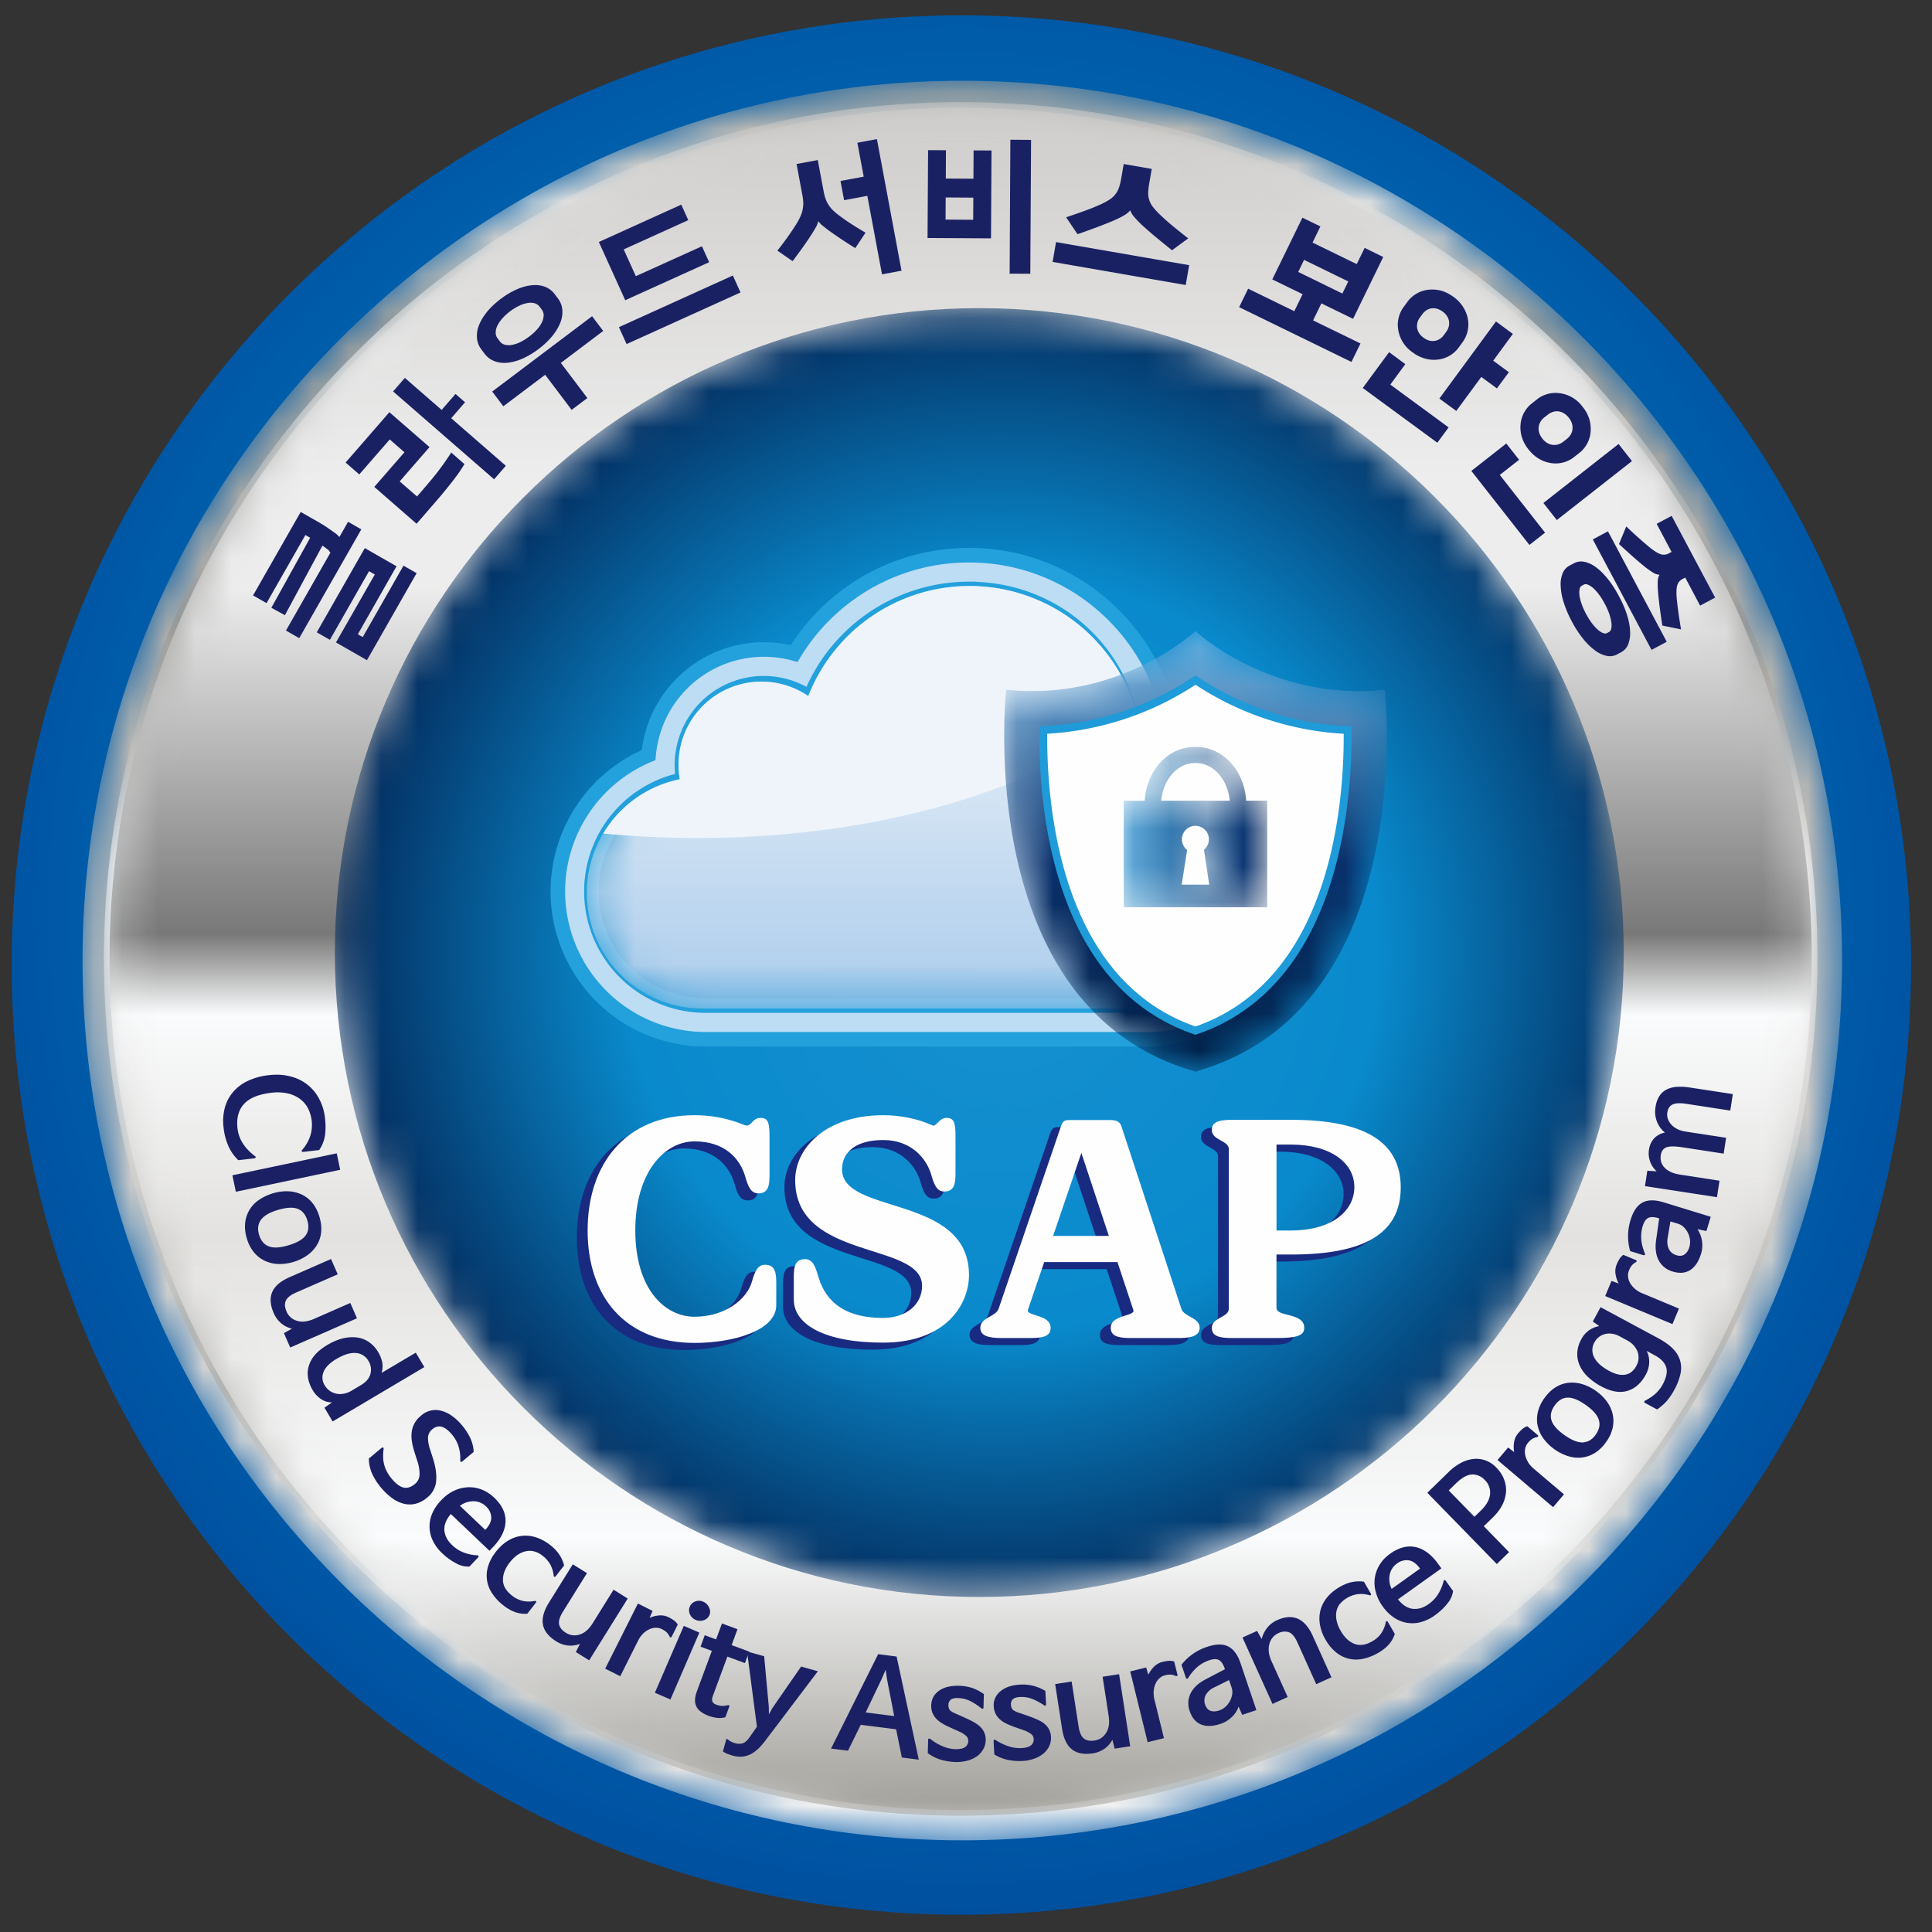
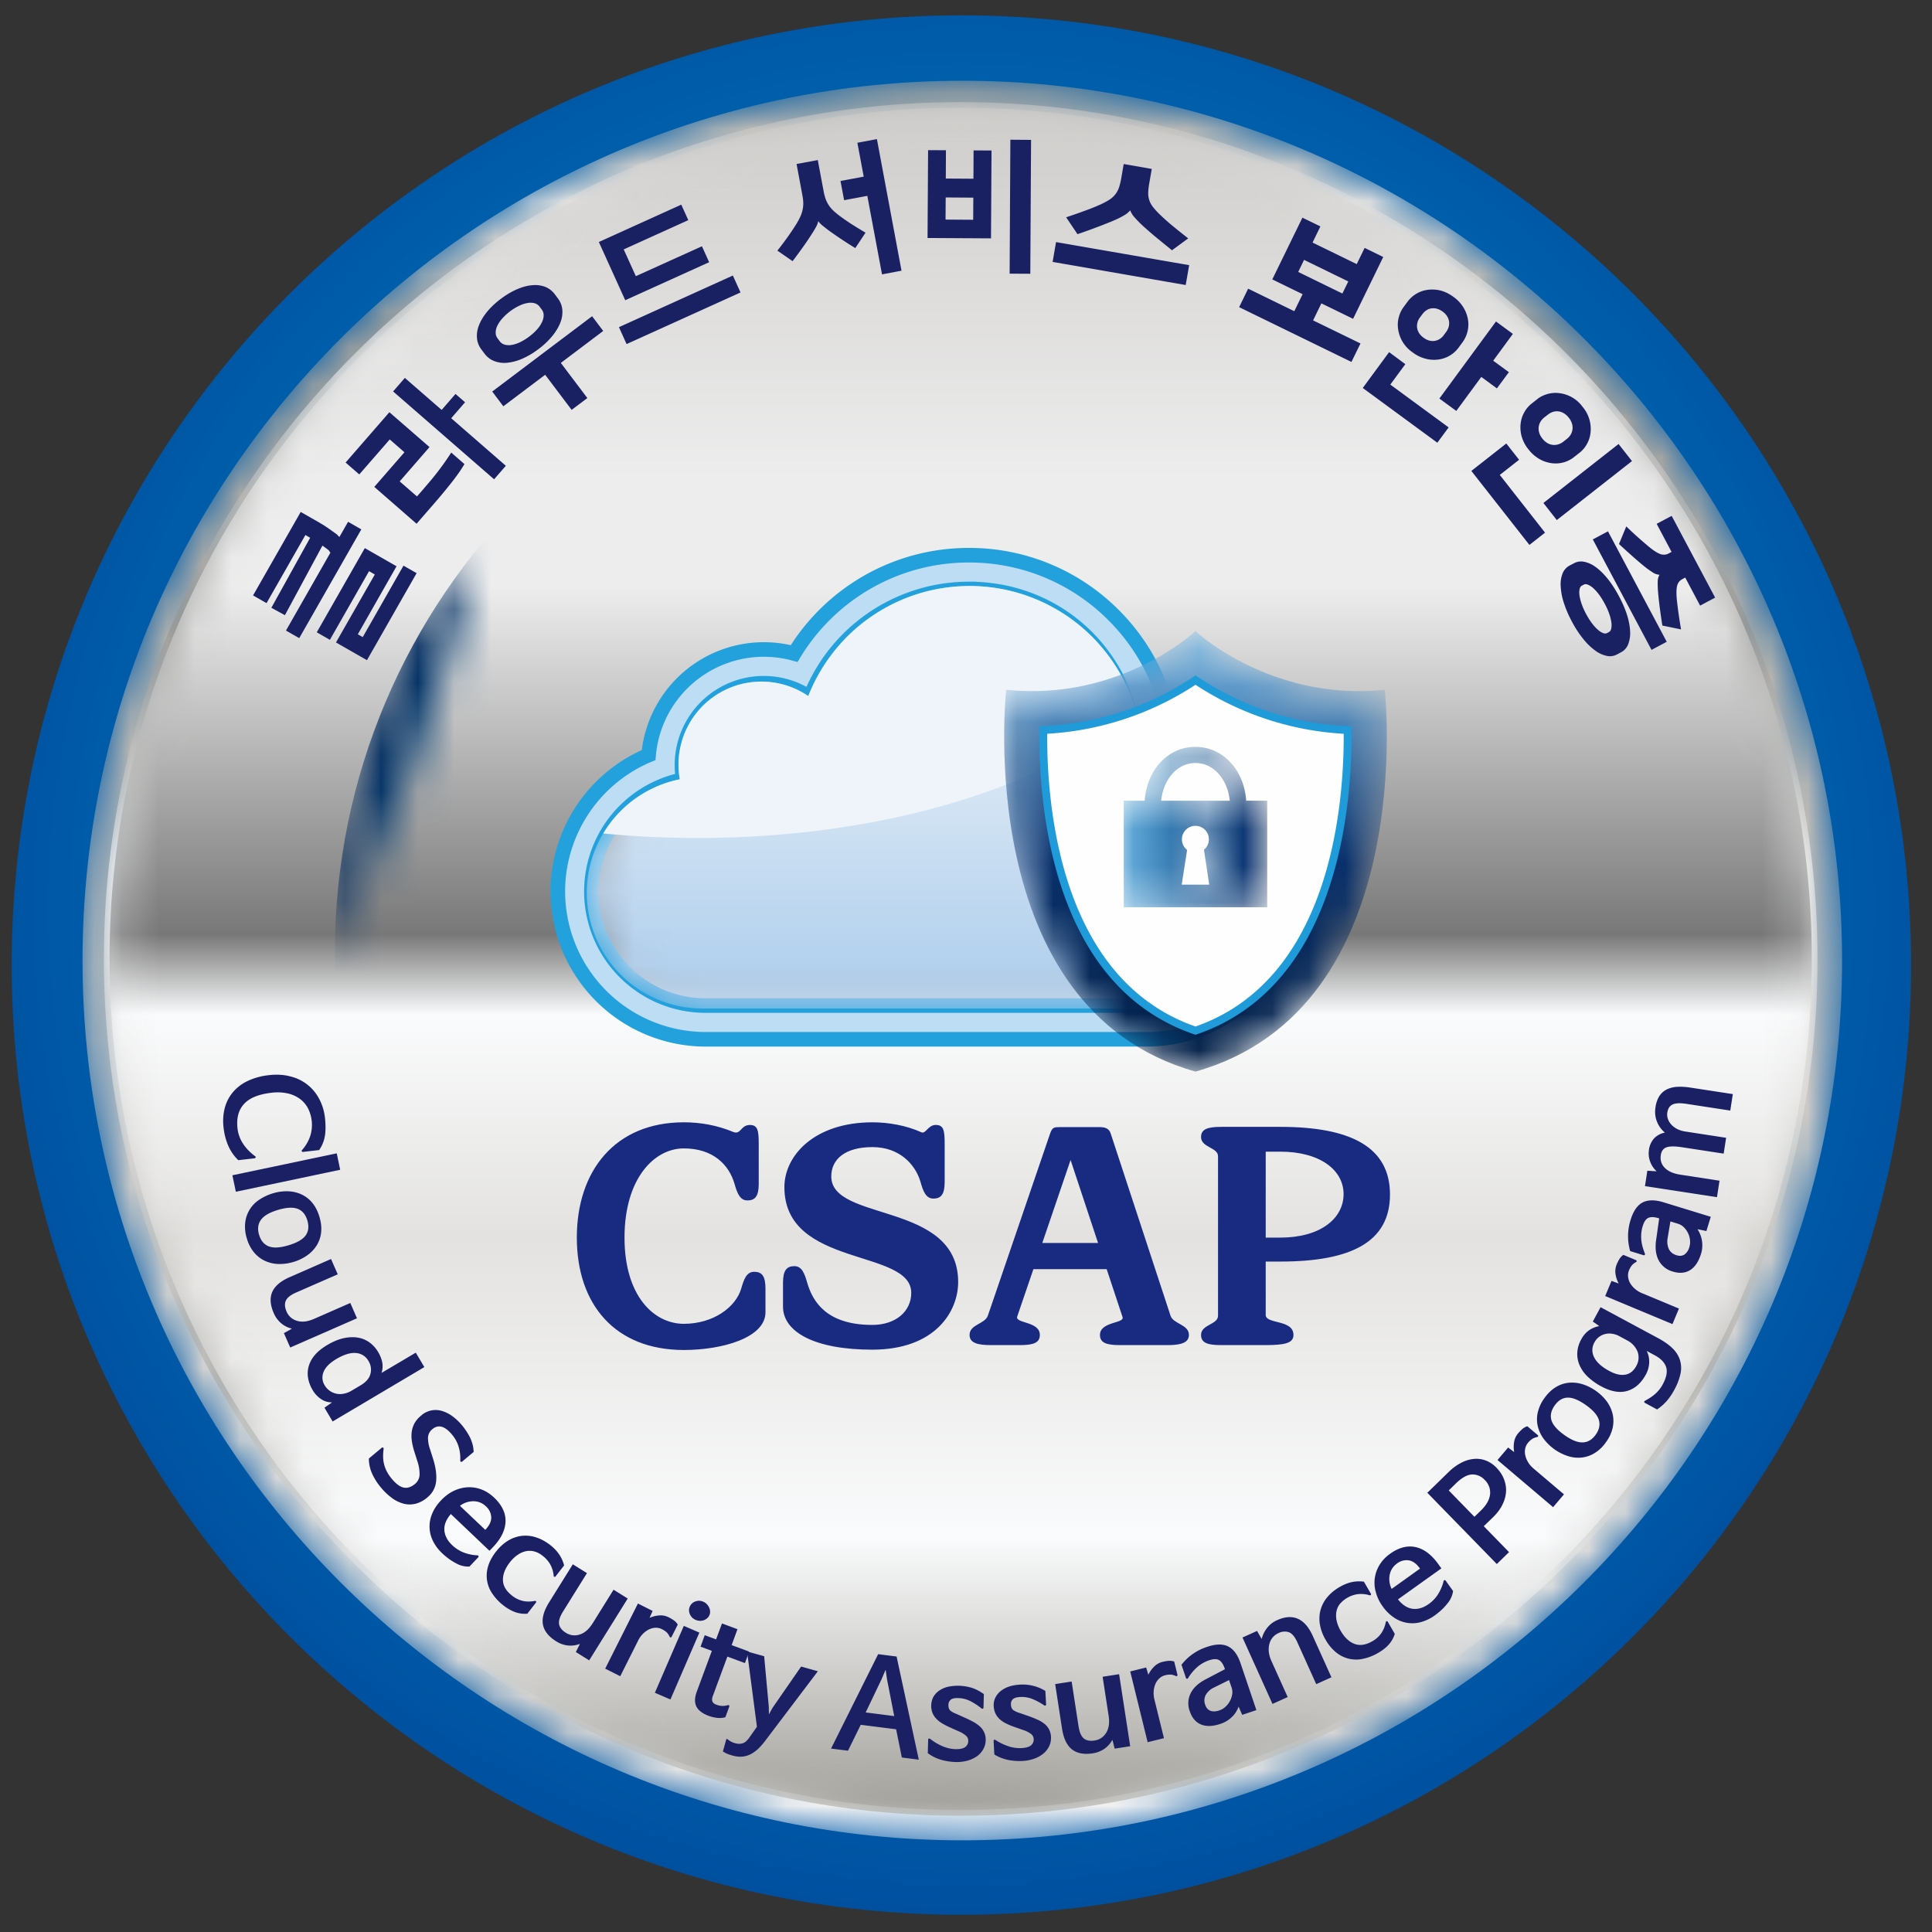
<svg xmlns="http://www.w3.org/2000/svg" xmlns:xlink="http://www.w3.org/1999/xlink" width="53" height="53" viewBox="0 0 53 53">
  <rect x="0" y="0" width="53" height="53" fill="#333333" stroke="none" />
  <defs>
    <radialGradient id="a" cy="46.955%" r="54.896%" fx="50%" fy="46.955%">
      <stop offset="0%" stop-color="#0787CA" />
      <stop offset="18.624%" stop-color="#0094D4" />
      <stop offset="100%" stop-color="#004E9E" />
    </radialGradient>
    <path id="b" d="M.18 24.319c0 13.306 10.826 24.134 24.133 24.134 13.31 0 24.136-10.828 24.136-24.134C48.45 11.009 37.622.183 24.313.183 11.006.183.18 11.009.18 24.319" />
    <linearGradient id="c" x1="50%" x2="50%" y1="0%" y2="100%">
      <stop offset="0%" stop-color="#A4A29C" />
      <stop offset="6.445%" stop-color="#E3E2E0" />
      <stop offset="13.413%" stop-color="#A4A29C" />
      <stop offset="87.516%" stop-color="#E3E2E0" />
      <stop offset="93.959%" stop-color="#D5D4D2" />
      <stop offset="100%" stop-color="#FAFBFC" />
    </linearGradient>
    <path id="e" d="M.008 23.517c0 12.959 10.543 23.504 23.504 23.504 12.961 0 23.505-10.545 23.505-23.504C47.017 10.555 36.473.011 23.512.011 10.55.011.008 10.555.008 23.517" />
    <linearGradient id="f" x1="50%" x2="50%" y1="0%" y2="100%">
      <stop offset="0%" stop-color="#CFCDCB" />
      <stop offset="14.522%" stop-color="#FAFBFC" />
      <stop offset="30.334%" stop-color="#8D8C89" />
      <stop offset="44.46%" stop-color="#FAFBFC" />
      <stop offset="60.201%" stop-color="#E3E2E0" />
      <stop offset="74.388%" stop-color="#A4A29C" />
      <stop offset="87.555%" stop-color="#F2F3F3" />
      <stop offset="100%" stop-color="#A4A29C" />
    </linearGradient>
    <path id="h" d="M.163 23.517c0 12.872 10.475 23.346 23.349 23.346 12.875 0 23.348-10.474 23.348-23.346C46.86 10.643 36.387.168 23.512.168 10.638.168.163 10.643.163 23.518" />
    <linearGradient id="i" x1="49.994%" x2="49.994%" y1="0%" y2="100%">
      <stop offset="0%" stop-color="#CFCDCB" />
      <stop offset="21.492%" stop-color="#EDEDED" />
      <stop offset="27.99%" stop-color="#EDEDED" />
      <stop offset="48.535%" stop-color="#787878" />
      <stop offset="53.304%" stop-color="#FAFBFC" />
      <stop offset="66.427%" stop-color="#E3E2E0" />
      <stop offset="84.296%" stop-color="#FAFBFC" />
      <stop offset="100%" stop-color="#A4A29C" />
    </linearGradient>
-     <path id="k" d="M.222 17.906c0 9.748 7.931 17.677 17.678 17.677 9.75 0 17.68-7.929 17.68-17.677 0-9.75-7.93-17.68-17.68-17.68C8.153.226.222 8.156.222 17.906" />
+     <path id="k" d="M.222 17.906C8.153.226.222 8.156.222 17.906" />
    <radialGradient id="l" cx="51.726%" r="52.642%" fx="51.726%" fy="50%" gradientTransform="matrix(0 1 -1 0 1.017 -.017)">
      <stop offset="0%" stop-color="#1790D0" />
      <stop offset="55.226%" stop-color="#098ACC" />
      <stop offset="100%" stop-color="#032657" />
    </radialGradient>
    <path id="n" d="M6.263 3.12a2.275 2.275 0 0 0-3.561 1.876c0 .14.013.275.036.406a3.175 3.175 0 0 0 .624 6.288h12.275a3.174 3.174 0 1 0 0-6.35c-.075 0-.15.005-.225.01A4.749 4.749 0 0 0 10.688.1a4.749 4.749 0 0 0-4.425 3.02" />
    <linearGradient id="o" x1="50.001%" x2="50.001%" y1=".001%" y2="99.998%">
      <stop offset="0%" stop-color="#FBFBFB" />
      <stop offset="100%" stop-color="#ABCCEC" />
    </linearGradient>
    <path id="q" d="M.202 1.611s-.967 8.738 5.193 10.474c6.162-1.736 5.194-10.474 5.194-10.474-3.132.325-5.194-1.61-5.194-1.61S3.333 1.936.202 1.61" />
    <linearGradient id="r" x1="50%" x2="50%" y1="0%" y2="100%">
      <stop offset="0%" stop-color="#79BAE7" />
      <stop offset="52.824%" stop-color="#09306B" />
      <stop offset="100%" stop-color="#001D43" />
    </linearGradient>
    <path id="t" d="M.794 1.714H.22v2.923H4.156V1.713H3.58C3.523.89 2.96.237 2.187.237 1.414.236.852.89.794 1.714zM2.187.68c.523 0 .887.478.942 1.034H1.246c.055-.556.418-1.034.94-1.034zm-.23 2.384a.371.371 0 0 1 .229-.662c.205 0 .37.167.37.371 0 .111-.049.216-.134.285l.143.959H1.81l.149-.953z" />
    <linearGradient id="u" x1="-6.279%" x2="112.044%" y1="63.781%" y2="63.781%">
      <stop offset="0%" stop-color="#3498D5" />
      <stop offset="82.05%" stop-color="#09306B" />
      <stop offset="100%" stop-color="#001D43" />
    </linearGradient>
  </defs>
  <g fill="none" fill-rule="evenodd" style="mix-blend-mode:multiply">
    <path d="M-54-11h160v77H-54z" />
    <path fill="url(#a)" d="M.131 26.718c0 14.385 11.664 26.05 26.053 26.05 14.388 0 26.052-11.665 26.052-26.05 0-14.39-11.664-26.055-26.052-26.055C11.795.663.13 12.328.13 26.718" transform="translate(.19 -.242)" />
    <g transform="translate(2.084 2.032)">
      <mask id="d" fill="#fff">
        <use xlink:href="#b" />
      </mask>
      <path fill="url(#c)" d="M.18 24.319c0 13.306 10.826 24.134 24.133 24.134 13.31 0 24.136-10.828 24.136-24.134C48.45 11.009 37.622.183 24.313.183 11.006.183.18 11.009.18 24.319" mask="url(#d)" />
    </g>
    <g transform="translate(2.842 2.79)">
      <mask id="g" fill="#fff">
        <use xlink:href="#e" />
      </mask>
      <path fill="url(#f)" d="M.008 23.517c0 12.959 10.543 23.504 23.504 23.504 12.961 0 23.505-10.545 23.505-23.504C47.017 10.555 36.473.011 23.512.011 10.55.011.008 10.555.008 23.517" mask="url(#g)" />
    </g>
    <g transform="translate(2.842 2.79)">
      <mask id="j" fill="#fff">
        <use xlink:href="#h" />
      </mask>
      <path fill="url(#i)" d="M.163 23.517c0 12.872 10.475 23.346 23.349 23.346 12.875 0 23.348-10.474 23.348-23.346C46.86 10.643 36.387.168 23.512.168 10.638.168.163 10.643.163 23.518" mask="url(#j)" />
    </g>
    <g transform="translate(8.964 8.227)">
      <mask id="m" fill="#fff">
        <use xlink:href="#k" />
      </mask>
      <path fill="url(#l)" d="M.222 17.906c0 9.748 7.931 17.677 17.678 17.677 9.75 0 17.68-7.929 17.68-17.677 0-9.75-7.93-17.68-17.68-17.68C8.153.226.222 8.156.222 17.906" mask="url(#m)" />
    </g>
    <path fill="#1A2063" d="M7.002 31.72c.013.01.016.02.01.033a.035.035 0 0 1-.029.022l-.446.052a1.224 1.224 0 0 1-.276-.398 1.704 1.704 0 0 1-.127-.489 1.44 1.44 0 0 1 .034-.553c.046-.166.123-.311.231-.436a1.21 1.21 0 0 1 .408-.303 1.8 1.8 0 0 1 .566-.153c.217-.025.416-.014.595.035a1.203 1.203 0 0 1 .79.62c.083.154.135.327.157.517.02.182.02.343 0 .482a.968.968 0 0 1-.159.4l-.442.051a.034.034 0 0 1-.034-.015c-.008-.011-.007-.022.004-.033a1.14 1.14 0 0 0 .23-.398 1.016 1.016 0 0 0-.07-.76.766.766 0 0 0-.223-.253.906.906 0 0 0-.334-.147 1.315 1.315 0 0 0-.445-.016c-.346.04-.595.141-.747.306-.152.165-.211.388-.18.668a.956.956 0 0 0 .154.425c.084.128.195.242.333.344M9.332 32.09l-2.862.603-.095-.452 2.863-.602zM7.108 33.874c.048.162.137.267.265.317.13.05.31.04.54-.029.234-.07.392-.16.471-.27.08-.111.096-.248.047-.413-.048-.161-.136-.267-.264-.317-.128-.05-.309-.04-.544.03-.23.069-.385.16-.466.273-.08.113-.097.25-.05.409m-.335.1a1.048 1.048 0 0 1-.044-.445.865.865 0 0 1 .396-.625c.11-.072.23-.128.363-.168.14-.042.276-.06.41-.056a.962.962 0 0 1 .369.084.835.835 0 0 1 .3.231c.085.103.151.231.197.385.046.155.061.299.046.432a.84.84 0 0 1-.124.357.966.966 0 0 1-.264.273 1.278 1.278 0 0 1-.372.177c-.134.04-.266.058-.397.056a.955.955 0 0 1-.368-.079.868.868 0 0 1-.305-.227 1.041 1.041 0 0 1-.207-.395M8.004 36.447a.69.69 0 0 1-.294-.149.75.75 0 0 1-.199-.272c-.1-.228-.113-.422-.042-.585.072-.163.232-.299.483-.408l1.129-.495.184.42-1.143.5c-.149.065-.242.139-.28.222-.038.083-.032.183.02.302a.44.44 0 0 0 .284.251c.134.043.291.025.47-.053l.994-.436.183.42-1.831.802-.174-.395.211-.117.005-.007zM9.643 38.151L9.898 38c.144-.086.232-.189.264-.31a.446.446 0 0 0-.054-.355.423.423 0 0 0-.343-.218c-.15-.014-.33.041-.539.165-.184.109-.3.227-.35.355a.397.397 0 0 0 .029.363.49.49 0 0 0 .524.233.63.63 0 0 0 .214-.082m.73-1.063c.056.096.093.19.112.28a.592.592 0 0 1-.017.29l.002.003.936-.554.235.396-2.516 1.492-.224-.378.2-.14-.004-.007a.499.499 0 0 1-.29-.09.749.749 0 0 1-.23-.246.968.968 0 0 1-.124-.324.728.728 0 0 1 .014-.324.81.81 0 0 1 .167-.31c.084-.1.198-.192.344-.279.164-.097.318-.16.462-.19.145-.029.276-.032.393-.01a.754.754 0 0 1 .313.137.871.871 0 0 1 .226.254M12.626 40.07a1.137 1.137 0 0 0-.043-.378.927.927 0 0 0-.185-.339c-.195-.234-.374-.283-.535-.148a.31.31 0 0 0-.122.236.957.957 0 0 0 .057.318l.084.265c.073.233.1.438.082.614a.647.647 0 0 1-.24.44.803.803 0 0 1-.32.173.672.672 0 0 1-.328 0 .944.944 0 0 1-.32-.154 1.683 1.683 0 0 1-.303-.287 1.64 1.64 0 0 1-.246-.387 1.003 1.003 0 0 1-.088-.412l.353-.295a.03.03 0 0 1 .034-.005.028.028 0 0 1 .018.03 1.57 1.57 0 0 0-.014.219.9.9 0 0 0 .102.407c.035.067.08.134.135.2.118.141.228.222.33.242.1.02.203-.013.306-.1a.341.341 0 0 0 .127-.252 1.081 1.081 0 0 0-.06-.371l-.084-.265a1.88 1.88 0 0 1-.066-.278.92.92 0 0 1-.006-.257.693.693 0 0 1 .073-.234.71.71 0 0 1 .178-.212.595.595 0 0 1 .564-.138.92.92 0 0 1 .29.14c.097.069.19.155.277.26a1.807 1.807 0 0 1 .216.328c.03.062.054.127.072.194a.84.84 0 0 1 .029.207l-.315.264a.03.03 0 0 1-.035.005c-.012-.006-.018-.016-.017-.03M12.619 41.31l.693.658.007-.007c.105-.111.158-.223.157-.333a.423.423 0 0 0-.149-.308.485.485 0 0 0-.329-.137.612.612 0 0 0-.377.123l-.002.003zm.48 1.357c.013 0 .022.007.027.02.005.012.003.024-.007.034l-.24.254a.67.67 0 0 1-.365-.088 1.69 1.69 0 0 1-.389-.282 1.155 1.155 0 0 1-.249-.335.891.891 0 0 1-.019-.749c.052-.127.134-.249.246-.366.107-.113.223-.198.347-.257a.999.999 0 0 1 .379-.098.924.924 0 0 1 .378.06c.125.047.241.122.35.225.215.205.319.424.311.657-.008.233-.122.466-.342.698l-.098.102-1.06-1.008-.007.008c-.126.15-.182.297-.17.443.013.145.084.28.213.402.097.093.206.161.326.206.12.044.243.069.368.074zM15.189 43.228a.82.82 0 0 0-.091-.306.8.8 0 0 0-.22-.248.604.604 0 0 0-.238-.118.503.503 0 0 0-.235.003.662.662 0 0 0-.222.107.996.996 0 0 0-.198.195c-.129.166-.191.328-.188.485.003.158.087.3.252.428a.739.739 0 0 0 .296.144c.1.022.21.022.327 0 .015-.004.026 0 .033.012.007.011.006.022-.002.033l-.237.305a.806.806 0 0 1-.34-.045 1.225 1.225 0 0 1-.313-.18 1.362 1.362 0 0 1-.301-.317.863.863 0 0 1-.124-.75c.038-.135.11-.27.215-.406.1-.128.21-.229.329-.302a.937.937 0 0 1 .371-.134.93.93 0 0 1 .395.038c.135.042.265.112.393.21.1.078.181.162.244.253a.95.95 0 0 1 .14.309l-.234.301c-.009.011-.02.015-.032.011-.013-.003-.02-.013-.02-.028M15.906 45.096a.691.691 0 0 1-.328.044.746.746 0 0 1-.318-.113c-.21-.13-.332-.284-.365-.458-.033-.175.023-.378.167-.61l.652-1.046.388.242-.659 1.058c-.086.138-.121.252-.106.342.016.09.078.17.188.238a.44.44 0 0 0 .376.047c.135-.041.254-.144.358-.31l.573-.92.388.242-1.057 1.696-.366-.228.108-.216v-.008zM18.369 44.897a.417.417 0 0 0-.079-.117.552.552 0 0 0-.138-.09.35.35 0 0 0-.156-.036.431.431 0 0 0-.176.038.613.613 0 0 0-.172.117.71.71 0 0 0-.145.202l-.488.972-.413-.207.898-1.787.403.203-.084.191a.766.766 0 0 1 .254-.066.483.483 0 0 1 .271.05c.053.026.101.055.144.086.043.03.078.069.105.114l-.168.334c-.006.013-.016.019-.03.017a.03.03 0 0 1-.026-.021M18.922 44.076a.26.26 0 0 1 .15-.143.284.284 0 0 1 .224.008.3.3 0 0 1 .095.066c.027.03.048.06.063.093a.282.282 0 0 1 .026.105.23.23 0 0 1-.081.188.284.284 0 0 1-.205.07.313.313 0 0 1-.21-.092.317.317 0 0 1-.06-.092.278.278 0 0 1-.022-.102.233.233 0 0 1 .02-.101zm.264.71l-.794 1.835-.427-.184.794-1.835.427.185zM19.965 46.778c.015-.004.027-.002.036.006.008.009.01.02.005.032l-.107.292a.576.576 0 0 1-.223.018.971.971 0 0 1-.239-.057c-.173-.066-.286-.153-.336-.261-.05-.108-.045-.242.014-.403l.413-1.117-.31-.115.115-.315.311.115.162-.437.425.157-.16.437.48.178-.116.315-.481-.178-.398 1.077c-.024.064-.028.115-.013.153.015.039.05.068.106.089.06.022.116.033.166.034a.51.51 0 0 0 .15-.02" />
    <path fill="#1A2063" d="M20.76 47.377l.004-.013-.27-2.06.469.131.127 1.385.003.21.1-.18.784-1.132.459.129-1.416 1.87a2.022 2.022 0 0 1-.193.23.98.98 0 0 1-.21.162.632.632 0 0 1-.24.078c-.086.01-.18.001-.284-.028a1.474 1.474 0 0 1-.136-.045.638.638 0 0 1-.126-.068l.089-.317c.008-.03.025-.032.052-.007a.501.501 0 0 0 .208.102.348.348 0 0 0 .188.001c.062-.017.122-.067.182-.15l.21-.298zM24.294 45.807l-.106.25-.44.92.783.1-.196-1.001-.04-.269zm.302-.364l.609 2.83-.465-.06-.157-.774-.971-.123-.349.71-.465-.058 1.292-2.59.506.065zM26.927 46.868a1.762 1.762 0 0 0-.324-.21.786.786 0 0 0-.323-.075c-.092-.003-.158.012-.199.045a.183.183 0 0 0-.063.145c-.002.074.018.126.06.16.043.032.1.063.172.09l.235.106c.076.034.148.07.217.107.068.038.128.08.18.127a.478.478 0 0 1 .158.377.521.521 0 0 1-.071.254.594.594 0 0 1-.176.19.824.824 0 0 1-.26.117c-.1.027-.207.039-.321.036a1.611 1.611 0 0 1-.39-.06 1.146 1.146 0 0 1-.37-.183l.01-.37c0-.015.005-.024.016-.028.012-.004.023-.003.036.004.11.086.223.153.342.204.12.05.236.076.35.08.122.003.21-.015.268-.054a.205.205 0 0 0 .088-.174.18.18 0 0 0-.06-.138.72.72 0 0 0-.202-.123l-.21-.094c-.09-.04-.17-.08-.238-.121a.747.747 0 0 1-.171-.135.512.512 0 0 1-.104-.164.546.546 0 0 1 .026-.427.528.528 0 0 1 .153-.17.719.719 0 0 1 .237-.108 1.302 1.302 0 0 1 .653.022c.112.034.227.092.344.176l-.01.37c0 .015-.006.024-.017.029a.04.04 0 0 1-.036-.005M28.647 46.784a1.748 1.748 0 0 0-.34-.182.795.795 0 0 0-.33-.048c-.091.005-.156.026-.193.062-.038.036-.055.086-.051.15.004.073.028.124.073.153a.69.69 0 0 0 .178.077l.244.085c.078.028.153.058.224.09a.861.861 0 0 1 .19.11.477.477 0 0 1 .189.363.52.52 0 0 1-.05.26.6.6 0 0 1-.16.203.828.828 0 0 1-.249.138 1.12 1.12 0 0 1-.317.063 1.61 1.61 0 0 1-.393-.027 1.156 1.156 0 0 1-.385-.152l-.02-.37c-.002-.014.003-.024.014-.03.011-.005.023-.004.036.002.116.076.235.134.358.174a.96.96 0 0 0 .355.05c.122-.006.21-.031.262-.074a.204.204 0 0 0 .074-.181.178.178 0 0 0-.071-.132.724.724 0 0 0-.211-.107l-.217-.076a2.114 2.114 0 0 1-.248-.101.75.75 0 0 1-.182-.12.51.51 0 0 1-.117-.155.55.55 0 0 1-.05-.21.458.458 0 0 1 .041-.218.528.528 0 0 1 .138-.18.716.716 0 0 1 .228-.129c.09-.032.194-.051.31-.058a1.187 1.187 0 0 1 .7.173l.02.37c.001.014-.004.023-.015.029-.01.005-.023.005-.035-.002M30.514 47.73a.695.695 0 0 1-.22.246.752.752 0 0 1-.314.122c-.245.038-.437.001-.576-.11-.139-.11-.229-.301-.27-.571l-.188-1.218.452-.07.19 1.232c.025.16.072.27.143.329.07.058.17.077.297.057.135-.02.24-.09.316-.21.076-.118.098-.274.069-.467l-.165-1.072.452-.07.304 1.976-.426.066-.059-.234-.005-.006zM32.254 45.977a.414.414 0 0 0-.135-.038.564.564 0 0 0-.164.02.344.344 0 0 0-.142.076.43.43 0 0 0-.109.143.614.614 0 0 0-.054.2.72.72 0 0 0 .02.248l.26 1.057-.447.11-.478-1.941.437-.108.06.2a.773.773 0 0 1 .151-.216.485.485 0 0 1 .238-.138c.058-.014.113-.024.166-.028a.382.382 0 0 1 .154.018l.09.364c.002.014-.001.024-.012.032a.03.03 0 0 1-.035 0M33.788 46.3l-.072-.211-.404.2a.51.51 0 0 0-.234.206.328.328 0 0 0-.017.27c.03.087.078.143.145.167.067.025.148.021.242-.01a.479.479 0 0 0 .17-.101.585.585 0 0 0 .184-.34.375.375 0 0 0-.014-.181m-1.197-.263c-.01.013-.02.018-.032.016-.013-.002-.02-.01-.025-.023l-.123-.361a1.455 1.455 0 0 1 .706-.492c.237-.08.43-.084.576-.01.147.073.26.228.34.464l.433 1.282-.388.13-.099-.223-.003.001a.706.706 0 0 1-.181.28.801.801 0 0 1-.31.188c-.213.072-.393.078-.538.018-.144-.06-.247-.181-.308-.362a.62.62 0 0 1 .027-.5c.079-.154.223-.284.434-.39l.504-.264-.006-.017c-.04-.118-.092-.195-.155-.232-.063-.038-.156-.035-.279.006a.976.976 0 0 0-.3.167 1.325 1.325 0 0 0-.273.322M34.609 44.96l.003-.002a.805.805 0 0 1 .143-.293.714.714 0 0 1 .282-.22c.213-.096.401-.11.565-.038.164.07.302.229.413.476l.51 1.13-.417.188-.519-1.15c-.068-.15-.144-.24-.23-.274a.368.368 0 0 0-.287.024.438.438 0 0 0-.248.292.594.594 0 0 0-.017.22c.008.081.032.165.072.254l.446.988-.417.188-.823-1.822.4-.18.124.219zM37.57 43.762a.823.823 0 0 0-.316-.031.795.795 0 0 0-.511.286.505.505 0 0 0-.086.22.66.66 0 0 0 .016.245c.02.086.056.172.106.257.105.182.23.3.378.357.148.056.311.032.491-.073a.734.734 0 0 0 .245-.22.825.825 0 0 0 .123-.303c.003-.015.01-.024.024-.026.013-.002.023.003.03.015l.193.333a.801.801 0 0 1-.17.298c-.074.082-.17.156-.285.223-.135.078-.27.131-.406.16a.865.865 0 0 1-.742-.168 1.212 1.212 0 0 1-.295-.352 1.23 1.23 0 0 1-.156-.418.932.932 0 0 1 .016-.395.93.93 0 0 1 .183-.351c.09-.109.204-.204.343-.284.11-.064.218-.108.326-.132a.956.956 0 0 1 .339-.013l.191.33c.007.013.006.024-.002.034-.008.01-.02.013-.034.008M38.177 43.588l.778-.557-.006-.008c-.09-.125-.188-.197-.298-.218a.423.423 0 0 0-.33.089.486.486 0 0 0-.196.297.611.611 0 0 0 .05.394l.002.003zm1.425-.216a.028.028 0 0 1 .024-.024.03.03 0 0 1 .033.014l.203.284a.668.668 0 0 1-.154.34c-.093.12-.21.229-.35.33a1.165 1.165 0 0 1-.376.182.889.889 0 0 1-.74-.123 1.192 1.192 0 0 1-.313-.31 1.175 1.175 0 0 1-.187-.39.929.929 0 0 1 .106-.75c.069-.114.164-.214.285-.3.242-.174.477-.234.705-.183.227.051.434.207.62.468l.083.115-1.19.85.007.01c.123.151.258.234.403.25.145.015.29-.03.435-.134a.951.951 0 0 0 .263-.282c.066-.11.114-.225.143-.347zM40.728 40.597a.45.45 0 0 0-.346-.148c-.131.005-.277.085-.437.24l-.202.198.705.723.176-.171c.151-.147.235-.295.252-.443a.474.474 0 0 0-.148-.399m.321-.337c.097.1.167.206.21.32.044.114.063.23.055.346a.91.91 0 0 1-.1.354c-.058.119-.143.23-.25.336l-.26.252.693.711-.335.327-1.906-1.955.583-.569a1.43 1.43 0 0 1 .357-.26.93.93 0 0 1 .351-.101.733.733 0 0 1 .325.05.81.81 0 0 1 .277.189M42.167 39.422a.411.411 0 0 0-.132.05.546.546 0 0 0-.12.111.35.35 0 0 0-.072.145.429.429 0 0 0-.004.179.602.602 0 0 0 .074.194c.037.067.092.13.161.189l.83.704-.298.352-1.525-1.294.291-.343.166.126a.772.772 0 0 1-.004-.262.485.485 0 0 1 .112-.252c.038-.045.078-.085.117-.12a.38.38 0 0 1 .136-.075l.286.243c.01.009.014.02.01.032-.005.013-.014.02-.028.02M43.776 39.355c.097-.138.125-.273.084-.405-.04-.132-.16-.267-.356-.406-.2-.141-.368-.209-.504-.203-.137.005-.254.078-.353.218-.097.138-.126.272-.086.404.04.13.16.267.36.408.197.139.364.205.503.198.139-.007.256-.078.352-.214m.285.201a1.048 1.048 0 0 1-.322.31.861.861 0 0 1-.363.12.927.927 0 0 1-.373-.045 1.353 1.353 0 0 1-.653-.467.96.96 0 0 1-.163-.343.835.835 0 0 1-.003-.378 1.07 1.07 0 0 1 .18-.394c.093-.131.197-.232.31-.302a.839.839 0 0 1 .358-.124.97.97 0 0 1 .377.039c.127.038.25.099.37.183.113.08.21.172.29.277.078.104.133.217.165.338.031.12.035.247.01.38a1.039 1.039 0 0 1-.183.406M44.627 36.765l-.205-.111a.582.582 0 0 0-.194-.065.473.473 0 0 0-.363.087.442.442 0 0 0-.124.147.425.425 0 0 0-.01.41c.068.138.206.263.415.376.094.05.178.083.255.097a.49.49 0 0 0 .207 0 .371.371 0 0 0 .16-.08.511.511 0 0 0 .114-.144.467.467 0 0 0 .04-.405.608.608 0 0 0-.295-.312m.5 1.661c.118-.062.217-.129.294-.2a.94.94 0 0 0 .19-.244c.105-.194.137-.354.095-.48-.042-.125-.142-.23-.299-.316l-.23-.124-.002.003c.048.091.07.193.067.307a.732.732 0 0 1-.09.332c-.13.24-.3.39-.51.452-.21.062-.45.02-.719-.126a1.683 1.683 0 0 1-.365-.261.982.982 0 0 1-.223-.311.77.77 0 0 1-.066-.346.842.842 0 0 1 .108-.367.694.694 0 0 1 .22-.255.704.704 0 0 1 .27-.11l.002-.004-.174-.123.213-.393 1.59.855c.16.087.29.18.389.278a.78.78 0 0 1 .2.32.75.75 0 0 1 .013.375 1.625 1.625 0 0 1-.17.44 1.651 1.651 0 0 1-.212.311c-.076.085-.162.16-.26.226l-.335-.181c-.012-.007-.018-.016-.017-.028a.038.038 0 0 1 .02-.03M44.878 34.624a.414.414 0 0 0-.111.087.548.548 0 0 0-.081.144.352.352 0 0 0-.024.16.436.436 0 0 0 .05.171c.03.057.073.111.13.163a.715.715 0 0 0 .211.13l1.005.419-.178.426-1.845-.77.173-.415.197.07a.765.765 0 0 1-.085-.249.49.49 0 0 1 .03-.273c.023-.056.049-.105.076-.15a.379.379 0 0 1 .107-.113l.345.144c.014.005.02.015.02.028-.001.013-.008.023-.02.028M46.036 33.572l-.212-.065-.074.445a.512.512 0 0 0 .03.31c.04.084.11.141.21.172.088.027.161.02.22-.02a.361.361 0 0 0 .133-.202.48.48 0 0 0 .018-.197.573.573 0 0 0-.169-.348.375.375 0 0 0-.156-.095m-.912.818c.005.014.004.026-.005.035-.01.01-.02.012-.034.008l-.365-.112a1.475 1.475 0 0 1 .013-.86c.074-.24.183-.398.329-.474.145-.076.337-.077.576-.004l1.293.397-.12.391-.24-.05-.001.004a.8.8 0 0 1 .094.67c-.067.216-.167.365-.3.448-.134.082-.292.095-.475.039a.62.62 0 0 1-.39-.314c-.079-.154-.1-.348-.063-.58l.08-.564-.016-.005c-.12-.036-.213-.04-.28-.01-.067.03-.12.107-.157.23a.972.972 0 0 0-.04.342c.006.12.04.255.101.409M45.67 31.068a.738.738 0 0 1-.254-.698.76.76 0 0 1 .105-.302.516.516 0 0 1 .2-.18.727.727 0 0 1 .288-.073c.11-.007.234 0 .371.022l1.156.177-.07.452-1.2-.184c-.175-.027-.302-.021-.382.017-.08.038-.128.112-.145.222a.362.362 0 0 0 .014.168.436.436 0 0 0 .089.154c.041.048.095.09.161.125s.143.06.232.073l1.117.172-.067.434-1.141-.175c-.198-.03-.34-.03-.428.002-.087.032-.14.104-.156.216-.02.136.015.251.109.347.094.096.237.159.43.188l1.072.165-.07.452-1.975-.303.065-.423.25.016.001-.004a.656.656 0 0 1-.178-.274.634.634 0 0 1-.03-.3.578.578 0 0 1 .147-.33.554.554 0 0 1 .288-.153v-.003z" />
    <path fill="#BDDDF4" stroke="#23A1DC" stroke-width=".4" d="M26.582 15.231a5.585 5.585 0 0 0-3.2 1 5.619 5.619 0 0 0-1.596 1.697 3.174 3.174 0 0 0-3.993 2.786 4.06 4.06 0 0 0-2.49 3.74 4.06 4.06 0 0 0 4.057 4.057h12.102a4.06 4.06 0 0 0 4.056-4.056 4.063 4.063 0 0 0-3.34-3.993 5.573 5.573 0 0 0-1.63-3.588 5.575 5.575 0 0 0-3.966-1.643zm0 .926c2.586 0 4.575 2.041 4.575 4.629 0 .166-.078.694-.095.856.074-.005.277-.035.353-.035 1.728 0 3.177 1.119 3.177 2.848a3.13 3.13 0 0 1-3.13 3.13H19.36a3.13 3.13 0 0 1-.616-6.2 2.243 2.243 0 0 1 3.474-2.25 4.686 4.686 0 0 1 4.364-2.978z" />
    <g transform="translate(15.91 15.976)">
      <mask id="p" fill="#fff">
        <use xlink:href="#n" />
      </mask>
      <path fill="url(#o)" d="M6.263 3.12a2.275 2.275 0 0 0-3.561 1.876c0 .14.013.275.036.406a3.175 3.175 0 0 0 .624 6.288h12.275a3.174 3.174 0 1 0 0-6.35c-.075 0-.15.005-.225.01A4.749 4.749 0 0 0 10.688.1a4.749 4.749 0 0 0-4.425 3.02" mask="url(#p)" />
    </g>
    <path fill="#EEF4FA" d="M16.548 22.865c.838.08 1.702.123 2.586.123 5.106 0 9.574-1.404 12.023-3.5a4.751 4.751 0 0 0-8.983-.392 2.275 2.275 0 0 0-3.524 2.282c-.893.179-1.65.73-2.102 1.487" />
    <g transform="translate(27.4 17.312)">
      <mask id="s" fill="#fff">
        <use xlink:href="#q" />
      </mask>
      <path fill="url(#r)" d="M.202 1.611s-.967 8.738 5.193 10.474c6.162-1.736 5.194-10.474 5.194-10.474-3.132.325-5.194-1.61-5.194-1.61S3.333 1.936.202 1.61" mask="url(#s)" />
    </g>
    <g>
      <path fill="#FEFEFE" d="M32.796 28.274c-3.825-1.305-4.199-6.145-4.174-8.247 1.898-.075 3.356-.827 4.174-1.37.817.543 2.276 1.294 4.173 1.369.02 2.104-.363 6.946-4.173 8.248" />
      <path fill="#1E9BD8" d="M28.727 20.13c-.01 2.068.39 6.747 4.069 8.03 3.665-1.28 4.073-5.96 4.066-8.03a8.256 8.256 0 0 1-4.066-1.345 8.264 8.264 0 0 1-4.069 1.344zm4.069 8.257l-.034-.012c-3.907-1.332-4.272-6.283-4.248-8.35l.001-.101.102-.005a8.043 8.043 0 0 0 4.12-1.351l.059-.04.06.04c.866.576 2.284 1.279 4.117 1.351l.102.005.001.101c.02 2.068-.355 7.02-4.246 8.35l-.034.012z" />
    </g>
    <g transform="translate(30.607 20.252)">
      <mask id="v" fill="#fff">
        <use xlink:href="#t" />
      </mask>
      <path fill="url(#u)" d="M.794 1.714H.22v2.923H4.156V1.713H3.58C3.523.89 2.96.237 2.187.237 1.414.236.852.89.794 1.714zM2.187.68c.523 0 .887.478.942 1.034H1.246c.055-.556.418-1.034.94-1.034zm-.23 2.384a.371.371 0 0 1 .229-.662c.205 0 .37.167.37.371 0 .111-.049.216-.134.285l.143.959H1.81l.149-.953z" mask="url(#v)" />
    </g>
    <g>
      <path fill="#192A81" d="M15.824 33.951c0-1.833 1.05-3.163 2.935-3.163.459 0 .91.08 1.36.266.207.08.199-.193.452-.193.222 0 .243.163.243.533v1.079c0 .338-.095.458-.31.458-.207 0-.281-.2-.355-.458-.148-.51-.578-.969-1.39-.969-.813 0-1.627.828-1.627 2.447 0 1.611.814 2.365 1.627 2.365.812 0 1.426-.458 1.575-.968.074-.26.148-.459.355-.459.214 0 .31.119.31.46v.65c0 .702-1.19 1.035-2.24 1.035-1.886 0-2.935-1.25-2.935-3.083M21.518 32.568c0-.872.828-1.78 2.416-1.78.438 0 .932.087 1.338.272.127.06.179-.2.4-.2.222 0 .243.164.243.534v1.026c0 .34-.095.46-.31.46-.206 0-.281-.201-.354-.46-.141-.48-.577-.952-1.317-.952-.76 0-1.13.339-1.13.805 0 1.256 3.481.68 3.481 2.897 0 .8-.62 1.855-2.357 1.855-1.569 0-2.448-.48-2.448-1.182v-.65c0-.34.098-.459.311-.459.207 0 .28.2.354.458.149.51.526 1.154 1.783 1.154.65 0 1.07-.376 1.07-.88 0-1.22-3.48-.68-3.48-2.898M28.593 34.098h1.53l-.754-2.276-.776 2.276zm3.518 1.996c.075.23.504.237.504.526 0 .206-.2.273-.533.28h-1.353c-.37 0-.554-.058-.554-.28 0-.37.68-.311.62-.488l-.436-1.316h-2.01l-.444 1.3c-.067.193.621.126.621.504 0 .222-.185.28-.555.28h-.783c-.369 0-.59-.058-.59-.28 0-.289.42-.296.501-.526l1.708-4.997c.06-.177.119-.177.266-.177h1.087c.147 0 .266.03.31.177l1.641 4.997zM34.722 31.593v2.358h.399c1.094 0 1.73-.518 1.737-1.183.007-.666-.643-1.175-1.737-1.175h-.399zm-1.774-.4c0-.221.185-.28.554-.28h1.619c1.937 0 3.01.555 3.01 1.855 0 1.308-1.073 1.84-3.01 1.84h-.399v1.464c0 .26.761.118.761.548 0 .222-.22.28-.776.28h-1.205c-.37 0-.554-.058-.554-.28 0-.288.466-.28.466-.526v-4.376c0-.243-.466-.237-.466-.525z" />
-       <path fill="#FEFEFE" d="M16.12 33.756c0-1.832 1.05-3.163 2.934-3.163.459 0 .91.082 1.36.267.209.081.2-.193.452-.193.222 0 .244.164.244.533v1.079c0 .339-.096.458-.31.458-.207 0-.28-.2-.355-.458-.147-.51-.577-.968-1.39-.968s-1.627.827-1.627 2.445c0 1.613.814 2.366 1.626 2.366.814 0 1.428-.457 1.575-.968.074-.258.15-.458.356-.458.214 0 .31.118.31.458v.651c0 .702-1.19 1.035-2.24 1.035-1.886 0-2.935-1.25-2.935-3.084M21.814 32.374c0-.872.827-1.781 2.417-1.781.436 0 .93.089 1.337.274.126.059.178-.2.4-.2.222 0 .244.164.244.533v1.027c0 .34-.096.459-.311.459-.207 0-.28-.2-.354-.46-.142-.48-.577-.952-1.316-.952-.762 0-1.132.34-1.132.805 0 1.257 3.483.68 3.483 2.898 0 .799-.621 1.855-2.359 1.855-1.567 0-2.447-.48-2.447-1.183V35c0-.34.097-.458.31-.458.207 0 .281.2.356.458.148.51.525 1.154 1.781 1.154.65 0 1.072-.377 1.072-.88 0-1.22-3.481-.68-3.481-2.899M28.889 33.905h1.53l-.754-2.277-.776 2.277zm3.518 1.996c.074.23.503.236.503.525 0 .207-.2.274-.532.28h-1.353c-.37 0-.554-.059-.554-.28 0-.37.68-.31.62-.488l-.436-1.315h-2.01l-.444 1.3c-.067.192.621.125.621.503 0 .221-.185.28-.555.28h-.783c-.369 0-.591-.059-.591-.28 0-.29.42-.295.502-.525l1.708-4.997c.059-.178.119-.178.266-.178h1.087c.147 0 .265.03.31.178l1.641 4.997zM35.018 31.399v2.357h.4c1.093 0 1.73-.517 1.735-1.182.008-.665-.642-1.175-1.736-1.175h-.4zM33.244 31c0-.22.185-.28.554-.28h1.62c1.936 0 3.008.554 3.008 1.854 0 1.309-1.072 1.841-3.009 1.841h-.4v1.464c0 .258.762.118.762.547 0 .221-.22.28-.777.28h-1.204c-.37 0-.554-.059-.554-.28 0-.29.466-.28.466-.525v-4.376c0-.244-.466-.237-.466-.525z" />
      <path fill="#1A2163" d="M10.066 18.11l-.849-.486 1.065-1.864-.158-.091-1.074 1.883-.36-.206 1.318-2.31.87.498L9.816 17.4l.135.077 1.118-1.96.36.206-1.362 2.387zm-.517-3.796l.363.208-1.703 2.984-.364-.208 1.22-2.139c-.046-.042-.014-.037-.065-.077a3.634 3.634 0 0 0-.155-.114l-1.029 1.908-.372-.203 1.064-1.92-.006-.004-.124-.072-1.066 1.868-.37-.211 1.307-2.29.484.276.15.09c.054.035.11.072.168.113l.174.125c.058.043.033.04.086.082l.238-.416zM12.758 11.035l-.38.438 1.499 1.305-.323.37-2.77-2.41.322-.371 1.01.878.38-.438.262.228zm-1.793 2.171l.474.413.162-.186.239-.281c.07-.086.136-.167.196-.247a7.822 7.822 0 0 0 .343-.49l.363.317c-.052.08-.077.125-.132.205-.055.079-.116.163-.185.252a14.925 14.925 0 0 1-.524.634l-.473.545-1.16-1.011.827-.95-.403-.352-.836.96-.375-.326 1.201-1.381 1.101.957-.818.941zM14.517 9.233c.086-.065.16-.132.22-.201a.81.81 0 0 0 .133-.2.44.44 0 0 0 .044-.184.248.248 0 0 0-.05-.153L14.8 8.41a.254.254 0 0 0-.135-.091.427.427 0 0 0-.189-.007.828.828 0 0 0-.227.073 1.48 1.48 0 0 0-.474.357.844.844 0 0 0-.134.2.421.421 0 0 0-.043.183c0 .058.016.11.05.154l.063.085a.251.251 0 0 0 .135.091.449.449 0 0 0 .188.008.872.872 0 0 0 .229-.074 1.44 1.44 0 0 0 .254-.156zm-.78-1.033c.151-.115.301-.202.449-.266.147-.063.285-.1.415-.11a.782.782 0 0 1 .353.044c.105.042.194.11.264.202l.086.115c.071.093.111.198.122.31a.777.777 0 0 1-.053.352c-.046.121-.12.245-.22.369a2.194 2.194 0 0 1-.379.359 2.212 2.212 0 0 1-.45.267 1.375 1.375 0 0 1-.413.11.777.777 0 0 1-.353-.047.602.602 0 0 1-.265-.202l-.086-.115a.596.596 0 0 1-.122-.31.773.773 0 0 1 .053-.351c.046-.121.119-.244.219-.368.1-.123.226-.243.38-.36zm1.945 3.044l-.727-.963-1.147.865-.305-.405 2.74-2.066.305.404-1.163.877.728.964-.431.324zM19.454 7.193l-2.302 1.043-.724-1.597 2.261-1.025.193.425-1.772.803.333.734 1.813-.82.198.437zm.65.365l.211.465-3.126 1.416-.21-.464 3.126-1.417zM24.196 7.527l-.403-2.154-.637.119-.099-.527.637-.119-.174-.93.536-.1.675 3.61-.535.101zm-1.75-1.456a.558.558 0 0 1-.056.148 2.735 2.735 0 0 1-.118.197 8.238 8.238 0 0 1-.229.34 15.73 15.73 0 0 1-.3.408l-.417-.288c.202-.257.375-.498.516-.725.05-.079.088-.152.116-.216a.86.86 0 0 0 .078-.369 1.277 1.277 0 0 0-.022-.197l-.162-.87.582-.108.163.87c.015.078.034.146.055.205a.833.833 0 0 0 .214.317c.052.049.114.1.188.154.102.075.208.148.317.218.11.07.234.146.373.228l-.281.423a11.942 11.942 0 0 1-.716-.475 7.497 7.497 0 0 1-.18-.14.574.574 0 0 1-.116-.12h-.004zM27.697 7.507l.02-3.674.568.004-.021 3.673-.567-.003zm-1.758-1.483l.758.005.004-.607-.758-.005-.004.607zm-.494.506l.015-2.41.49.001-.004.777.758.005.004-.777.492.003-.014 2.41-1.74-.01zM31.002 5.774a.636.636 0 0 1-.18.142c-.09.054-.21.111-.36.172a16.832 16.832 0 0 1-.903.336l-.312-.463c.175-.059.336-.114.482-.168.146-.051.294-.11.443-.176.1-.045.185-.09.254-.134a.64.64 0 0 0 .27-.336c.023-.07.045-.153.062-.25l.068-.397.77.134-.069.396a1.75 1.75 0 0 0-.028.256.6.6 0 0 0 .15.416c.054.07.13.148.227.238.11.103.223.201.336.293.113.092.241.195.384.306l-.445.327-.394-.321a10.01 10.01 0 0 1-.35-.3 2.994 2.994 0 0 1-.278-.277.597.597 0 0 1-.123-.194h-.004zm1.62 1.5l-.095.545-3.651-.634.094-.544 3.652.633zM35.613 7.46l1.212.592.162-.331-1.213-.592-.16.331zm1.506 1.286l-.87-.424-.227.467 1.3.633-.248.507-3.081-1.503.247-.507 1.266.618.228-.467-.832-.405.827-1.694.493.24-.215.443 1.212.591.217-.445.51.25-.827 1.696zM41.064 10.655l-.428-.315-.686.933-.464-.34 1.553-2.114.463.341-.539.735.43.315-.329.445zm-2.924-.105l1.6 1.175-.31.42-2.046-1.502.723-.983.445.33-.412.56zm1.539-1.455a.4.4 0 0 0 .06-.123.353.353 0 0 0-.036-.288.454.454 0 0 0-.127-.136.494.494 0 0 0-.17-.082.376.376 0 0 0-.154-.004.334.334 0 0 0-.13.056.413.413 0 0 0-.098.095l-.077.104a.387.387 0 0 0-.073.265.376.376 0 0 0 .049.145.45.45 0 0 0 .128.136c.058.043.114.07.168.082a.354.354 0 0 0 .284-.051.382.382 0 0 0 .1-.095l.076-.104zm-1.06-.828a.814.814 0 0 1 .215-.196.81.81 0 0 1 .302-.116.953.953 0 0 1 .356.009c.125.027.252.087.38.18a.98.98 0 0 1 .285.31.913.913 0 0 1 .117.337.81.81 0 0 1-.022.324.815.815 0 0 1-.122.262l-.123.168a.819.819 0 0 1-.517.313.91.91 0 0 1-.357-.011.995.995 0 0 1-.38-.18.927.927 0 0 1-.4-.647.787.787 0 0 1 .021-.322.797.797 0 0 1 .123-.264l.122-.167zM42.34 13.798l2.062-1.618.368.469-2.063 1.618-.368-.47zm-1.197-.77l1.242 1.584-.429.337-1.593-2.03.959-.753.351.447-.53.416zm1.844-.991a.432.432 0 0 0 .096-.106.371.371 0 0 0 .044-.297.459.459 0 0 0-.09-.173.462.462 0 0 0-.147-.13.377.377 0 0 0-.154-.048.361.361 0 0 0-.145.02.443.443 0 0 0-.125.069l-.106.082a.435.435 0 0 0-.095.107.372.372 0 0 0-.044.297.468.468 0 0 0 .09.172.473.473 0 0 0 .146.129.37.37 0 0 0 .3.028.422.422 0 0 0 .125-.067l.105-.083zm-.81-1.092c.071-.057.157-.1.26-.132a.808.808 0 0 1 .321-.03.925.925 0 0 1 .659.38.938.938 0 0 1 .213.73.809.809 0 0 1-.107.306.787.787 0 0 1-.19.22l-.162.127a.812.812 0 0 1-.582.163.915.915 0 0 1-.34-.106 1.013 1.013 0 0 1-.318-.274.99.99 0 0 1-.193-.375.92.92 0 0 1-.02-.356.8.8 0 0 1 .107-.305.785.785 0 0 1 .19-.22l.162-.128zM43.51 16.84c.05.095.103.18.158.253.055.074.11.133.16.178.053.046.1.078.146.094.044.018.08.019.111.002l.055-.03c.03-.014.05-.046.061-.093a.505.505 0 0 0 .003-.172 1.209 1.209 0 0 0-.058-.232 1.86 1.86 0 0 0-.122-.274 1.916 1.916 0 0 0-.158-.254 1.228 1.228 0 0 0-.16-.179.524.524 0 0 0-.146-.094c-.045-.017-.082-.018-.112-.001l-.054.029c-.03.016-.05.047-.061.093a.51.51 0 0 0-.003.174c.009.068.028.146.058.232.03.087.07.178.121.274zm-.053-1.429a.795.795 0 0 1 .316.144c.11.079.218.185.328.32.11.136.214.297.313.484.1.186.174.362.225.527.05.165.076.315.08.449a.832.832 0 0 1-.056.345.414.414 0 0 1-.188.211l-.12.064a.41.41 0 0 1-.28.037.802.802 0 0 1-.316-.147 1.687 1.687 0 0 1-.327-.318 2.922 2.922 0 0 1-.313-.48 3.061 3.061 0 0 1-.225-.53 1.705 1.705 0 0 1-.081-.451.794.794 0 0 1 .056-.343.42.42 0 0 1 .19-.209l.12-.063a.413.413 0 0 1 .278-.04zm2.401-1.26l1.193 2.243-.412.22-.409-.77-.08.044a.276.276 0 0 0-.144.192c-.02.089-.021.219-.004.386a12.56 12.56 0 0 0 .114.8l-.513-.105a25.09 25.09 0 0 1-.066-.451 10.143 10.143 0 0 1-.051-.457 3.006 3.006 0 0 1-.011-.275c0-.09.018-.16.05-.21a.388.388 0 0 1-.201-.075 2.462 2.462 0 0 1-.221-.16c-.13-.107-.246-.207-.352-.302a38.042 38.042 0 0 1-.338-.306l.2-.484a11.055 11.055 0 0 0 .6.54c.13.11.237.18.322.214a.281.281 0 0 0 .24-.011l.08-.044-.408-.77.288-.153.123-.065zm-.135 3.455l-.417.222-1.611-3.03.416-.222 1.612 3.03z" />
    </g>
  </g>
</svg>